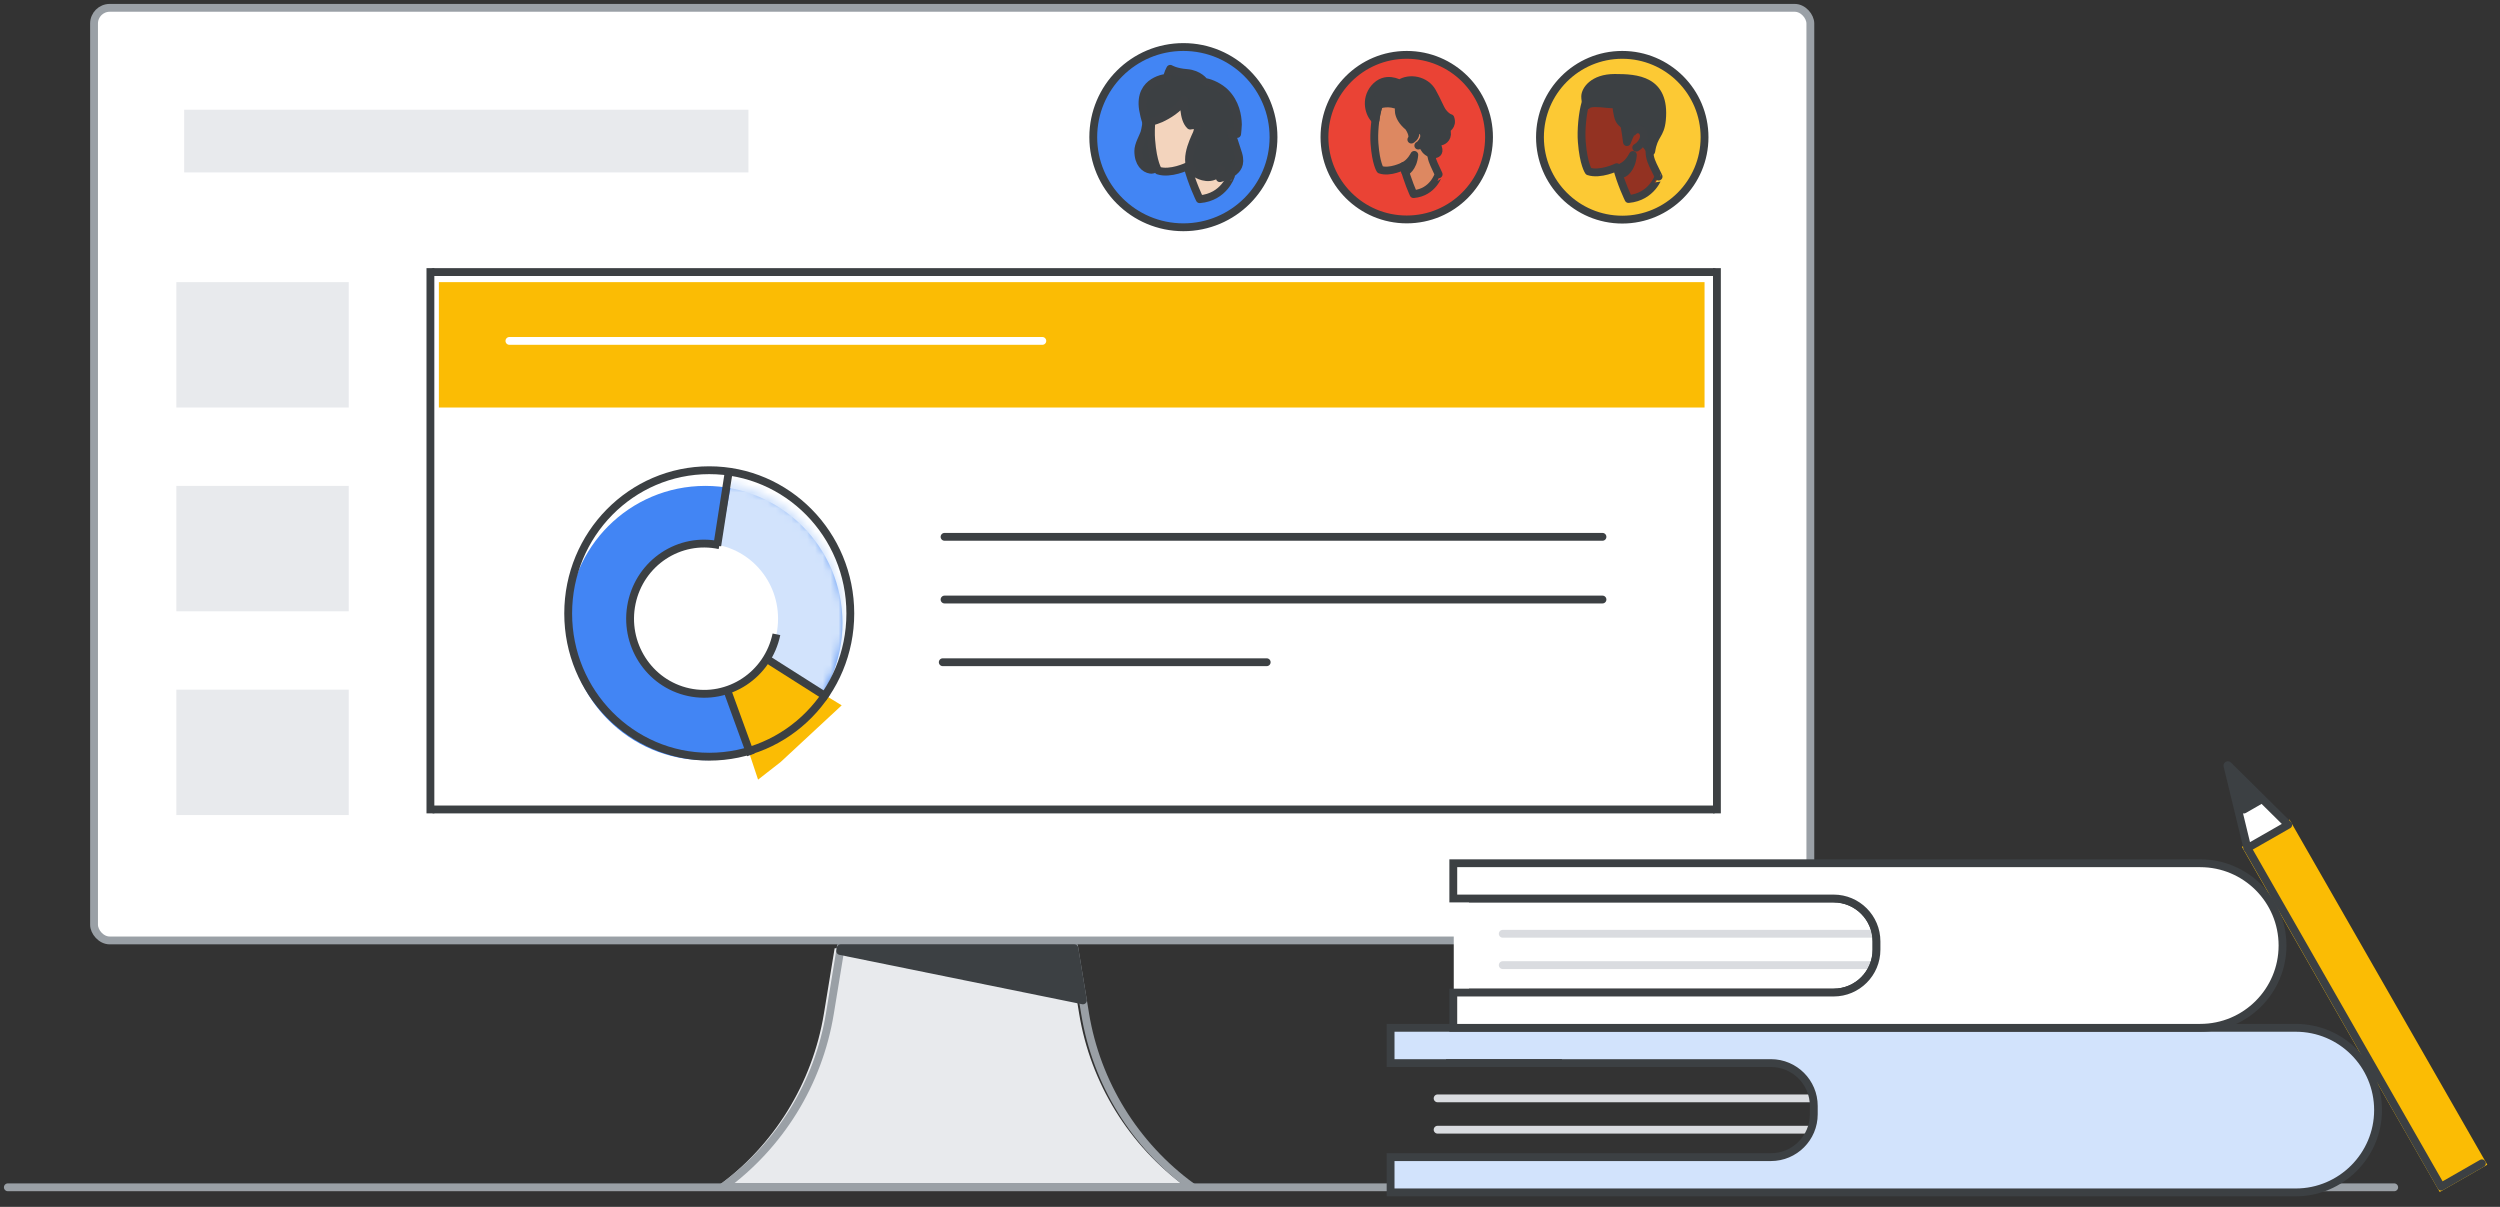
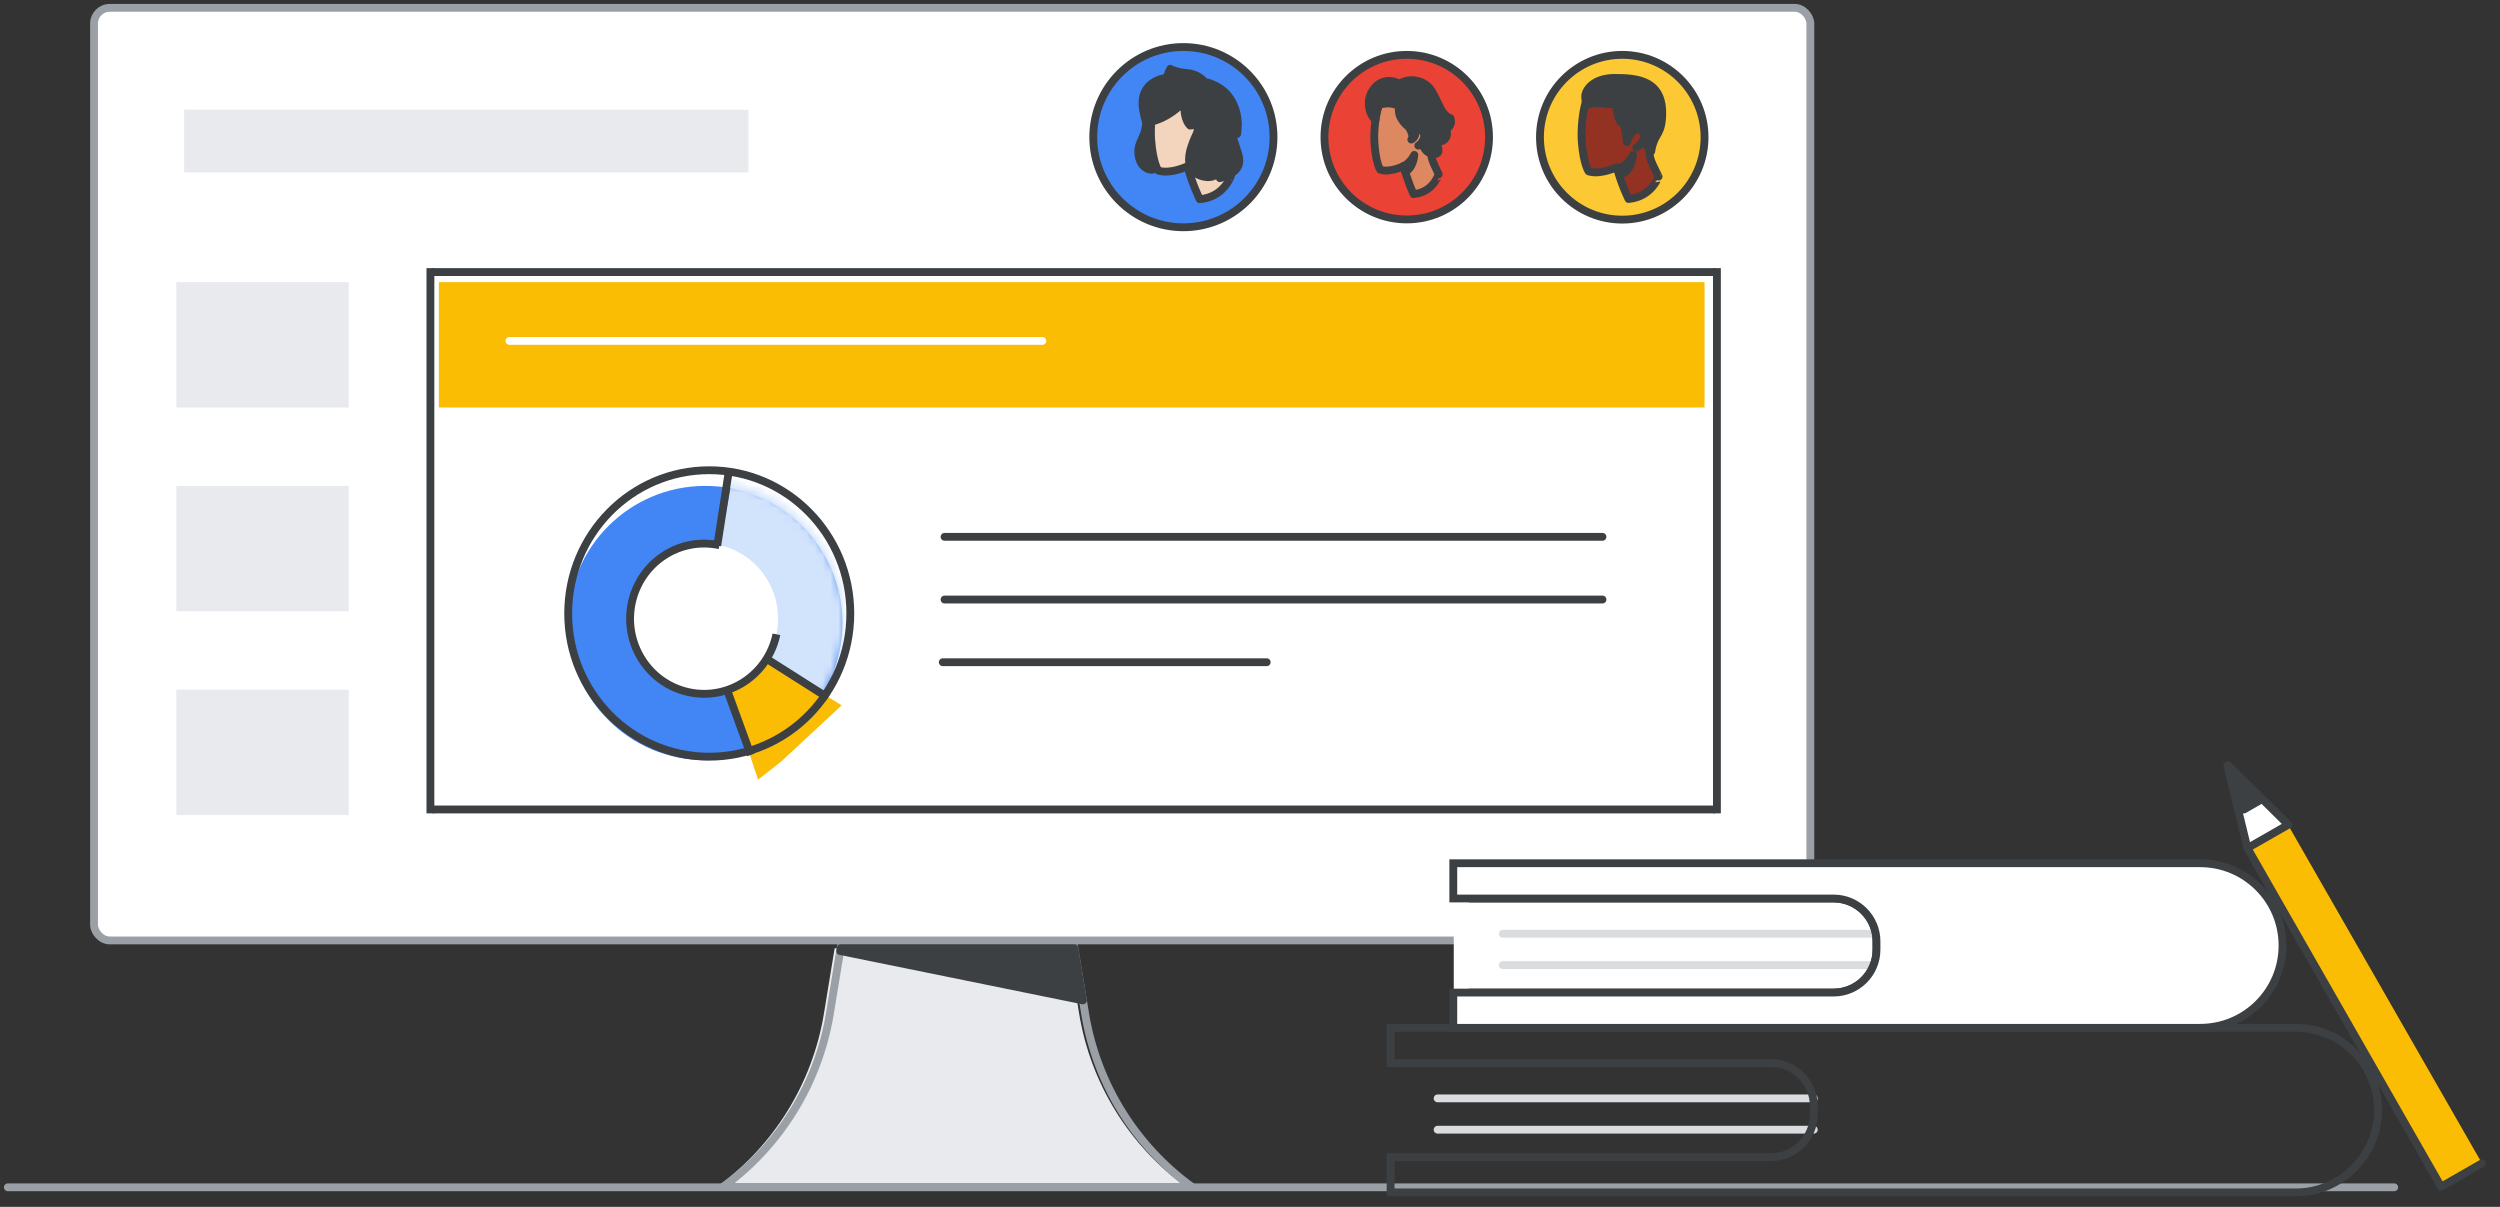
<svg xmlns="http://www.w3.org/2000/svg" xmlns:xlink="http://www.w3.org/1999/xlink" width="319px" height="154px" viewBox="0 0 319 154" version="1.1" jetway-hooks="{}">
  <rect x="0" y="0" width="319" height="154" fill="#333333" stroke="none" />
  <title>collaborate-decision-makers</title>
  <defs>
    <ellipse id="path-1" cx="17.561" cy="17.831" rx="17.561" ry="17.831" />
  </defs>
  <g jetway-hook-id="12CE40D1-3FB7-4618-8EE5-55A1E84BF2F9" id="collaborate-decision-makers" stroke="none" stroke-width="1" fill="none" fill-rule="evenodd">
    <g jetway-hook-id="03FB0C15-F237-4736-9AB1-75595B602C63" id="Group-15" transform="translate(1, 1)">
      <g jetway-hook-id="ABE0A7EE-2BF5-42E7-8AE2-105CA6A09E2C" id="Group-10-Copy">
        <rect jetway-hook-id="FDD33357-1D0B-4FEB-9872-3842F0AA677B" id="Rectangle" stroke="#9AA0A6" fill="#FFFFFF" fill-rule="nonzero" stroke-linejoin="round" x="11" y="0" width="219" height="119" rx="2" />
        <g jetway-hook-id="D6896166-43F7-4405-8495-2935B26C5264" id="Group-8-Copy" transform="translate(0, 33)">
          <g jetway-hook-id="5C213060-93D3-4C72-B584-F4DDEB41BCFC" id="Group-7">
            <rect jetway-hook-id="65547F75-38BF-44EA-B32B-B3DB44E6F0E2" id="Rectangle" fill="#FFFFFF" x="179.5" y="74" width="16" height="6" />
            <g jetway-hook-id="14CE57C2-9B3D-4634-8430-F6A1D032D870" id="business-tutorial-plan-mtg-copy" transform="translate(0, 63.634)">
              <rect jetway-hook-id="CE2DCC71-3D3C-4031-A57C-D6D96A2DE466" id="Rectangle" fill="#FFFFFF" fill-rule="nonzero" x="184.5" y="17.366" width="57" height="13" />
              <path d="M150.33,53.816 L90.5,53.816 C97.77,48.526 102.67,40.586 104.13,31.716 L105.5,23.366 L135.33,23.366 L136.7,31.716 C138.16,40.586 143.06,48.526 150.33,53.816" jetway-hook-id="97684AE0-CD19-42D0-A90C-E473FF4E3394" id="Fill-5" fill="#E8EAED" fill-rule="nonzero" />
              <path d="M151.09,53.816 L91.26,53.816 C98.53,48.526 103.43,40.586 104.89,31.716 L106.26,23.366 L136.09,23.366 L137.46,31.716 C138.92,40.586 143.82,48.526 151.09,53.816 Z" jetway-hook-id="600F145F-8560-42F6-9FF6-1DB92A10ABE7" id="Stroke-7" stroke="#9AA0A6" />
              <polygon jetway-hook-id="4B361863-992B-4A8C-AC10-37061165CFDF" id="Fill-9" fill="#3C4043" fill-rule="nonzero" points="137.18 30.016 106.21 23.716 106.27 23.366 136.09 23.366 137.17 29.946" />
              <polygon jetway-hook-id="5970F76A-1722-4A91-947C-DFA47AE6D547" id="Stroke-11" stroke="#3C4043" stroke-linecap="round" stroke-linejoin="round" points="137.18 30.016 106.21 23.716 106.27 23.366 136.09 23.366 137.17 29.946" />
              <line x1="0" y1="53.866" x2="304.5" y2="53.866" jetway-hook-id="F80FB260-E7F5-40BE-8D75-05961E0BBD92" id="Stroke-29" stroke="#9AA0A6" stroke-linecap="round" stroke-linejoin="round" />
              <polygon jetway-hook-id="FF9C29C4-0BC5-4776-B5FA-45B91B878883" id="Fill-3" fill="#FBBC04" fill-rule="nonzero" points="310.491 53.783 315.696 50.799 290.956 7.628 285.75 10.611" />
-               <polygon jetway-hook-id="176DFD68-8505-4E8E-BA13-27E9BEC79B11" id="Stroke-4" stroke="#FBBC04" points="310.491 53.783 315.696 50.799 290.956 7.628 285.75 10.611" />
              <path d="M290.98,7.606 L285.77,10.586 L283.22,0.066 C283.21,0.016 283.27,-0.024 283.31,0.016 L290.98,7.606 Z" jetway-hook-id="78F178D4-C8D8-4411-908B-636C92EA3A10" id="Fill-6" fill="#FFFFFF" fill-rule="nonzero" />
              <path d="M290.98,7.606 L285.77,10.586 L283.22,0.066 C283.21,0.016 283.27,-0.024 283.31,0.016 L290.98,7.606 Z" jetway-hook-id="AAA2343A-9AA1-448E-9EA4-7FD6E541EF42" id="Stroke-8" stroke="#3C4043" stroke-linecap="round" stroke-linejoin="round" />
              <polyline jetway-hook-id="7F9B7989-C698-4BCB-B073-C6D80BE428B0" id="Stroke-14" stroke="#3C4043" stroke-linecap="round" stroke-linejoin="round" points="285.78 10.596 310.49 53.786 315.69 50.806" />
              <line x1="182.44" y1="42.516" x2="230.44" y2="42.516" jetway-hook-id="A3F4B162-6CAB-49E6-AA3A-393CBD567047" id="Stroke-44" stroke="#DADCE0" stroke-linecap="round" stroke-linejoin="round" />
              <line x1="182.44" y1="46.516" x2="230.44" y2="46.516" jetway-hook-id="09BC1A3C-5DCD-43D0-89B5-F814E715128C" id="Stroke-45" stroke="#DADCE0" stroke-linecap="round" stroke-linejoin="round" />
-               <path d="M302.44,44.016 C302.44,49.796 297.72,54.516 291.94,54.516 L176.44,54.516 L176.44,50.016 L224.97,50.016 C227.99,50.016 230.44,47.566 230.44,44.546 L230.44,43.486 C230.44,40.466 227.99,38.016 224.97,38.016 L176.44,38.016 L176.44,33.516 L291.94,33.516 C297.74,33.516 302.44,38.216 302.44,44.016" jetway-hook-id="293A629A-E6C2-477B-98A9-45E9697C91FE" id="Fill-46" fill="#D2E3FC" fill-rule="nonzero" />
              <path d="M302.44,44.016 C302.44,49.796 297.72,54.516 291.94,54.516 L176.44,54.516 L176.44,50.016 L224.97,50.016 C227.99,50.016 230.44,47.566 230.44,44.546 L230.44,43.486 C230.44,40.466 227.99,38.016 224.97,38.016 L176.44,38.016 L176.44,33.516 L291.94,33.516 C297.74,33.516 302.44,38.216 302.44,44.016 Z" jetway-hook-id="D9072FE4-E64B-47CF-87E6-71D3B2053277" id="Stroke-47" stroke="#3C4043" />
              <line x1="183.52" y1="38.016" x2="198.3" y2="38.016" jetway-hook-id="97C87643-DD98-4337-B834-E1370381927C" id="Stroke-50" stroke="#3C4043" />
              <path d="M266.59,33.516 L184.44,33.516 L184.44,29.016 L232.97,29.016 C235.99,29.016 238.44,26.566 238.44,23.546 L238.44,22.486 C238.44,19.466 235.99,17.016 232.97,17.016 L184.44,17.016 L184.44,12.516 L266.59,12.516 L279.75,12.516 C285.55,12.516 290.25,17.216 290.25,23.016 C290.25,28.816 285.55,33.516 279.75,33.516 L266.59,33.516 Z" jetway-hook-id="5B1F1A87-F23C-4395-92D7-9BD66B19D071" id="Fill-51" fill="#FFFFFF" fill-rule="nonzero" />
              <line x1="190.75" y1="21.516" x2="238.335" y2="21.516" jetway-hook-id="A8C7E9E7-87B7-4D93-A72A-7408A433C469" id="Stroke-53" stroke="#DADCE0" stroke-linecap="round" stroke-linejoin="round" />
              <line x1="190.75" y1="25.516" x2="238" y2="25.516" jetway-hook-id="9CBB10A7-8ED9-4E1C-8C0B-AC605924B615" id="Stroke-54" stroke="#DADCE0" stroke-linecap="round" stroke-linejoin="round" />
              <path d="M186.44,17.016 L232.97,17.016 C235.99,17.016 238.44,19.466 238.44,22.486 L238.44,23.546 C238.44,26.566 235.99,29.016 232.97,29.016 L186.44,29.016" jetway-hook-id="68357075-3510-42CC-8281-8B5A889C2FFA" id="Stroke-57" stroke="#3C4043" />
              <path d="M287.6,4.356 L285.32,5.666 L284.21,1.066 C284.2,1.046 284.23,1.026 284.25,1.046 L287.6,4.356 Z" jetway-hook-id="9A825A54-4248-4814-B26B-2FFB745DB0BC" id="Stroke-12" stroke="#3C4043" fill="#3C4043" fill-rule="nonzero" stroke-linecap="round" stroke-linejoin="round" />
            </g>
            <path d="M266.59,97.15 L184.44,97.15 L184.44,92.65 L232.97,92.65 C235.99,92.65 238.44,90.2 238.44,87.18 L238.44,86.12 C238.44,83.1 235.99,80.65 232.97,80.65 L184.44,80.65 L184.44,76.15 L266.59,76.15 L279.75,76.15 C285.55,76.15 290.25,80.85 290.25,86.65 C290.25,92.45 285.55,97.15 279.75,97.15 L266.59,97.15 Z" jetway-hook-id="5584C611-129B-445F-9E83-F4922322FFE9" id="Stroke-52" stroke="#3C4043" fill="#FFFFFF" />
            <g jetway-hook-id="5FB9D8C3-7077-440F-B48D-3B62C4DF3CC7" id="Group-11" transform="translate(53.5, 0)" stroke="#3C4043">
              <g jetway-hook-id="9CEEE649-8B14-49C1-B03F-3B2FCC8C589D" id="Group-9" transform="translate(0, 0)">
                <line x1="0.842" y1="0.714" x2="164.158" y2="0.714" jetway-hook-id="38A0A3E6-39F6-48C9-83D9-804F32CF30D0" id="Line-2" stroke-linecap="round" />
                <line x1="0.842" y1="69.286" x2="164.158" y2="69.286" jetway-hook-id="3F68AFC5-3FC0-48EA-8028-C0F2DADDFE4A" id="Line-2" stroke-linecap="round" />
                <line x1="0.421" y1="0.714" x2="0.421" y2="69.286" jetway-hook-id="C3DF67FF-C73C-4455-BE22-5B667FC700CD" id="Line-3" stroke-linecap="square" />
                <line x1="164.579" y1="0.714" x2="164.579" y2="69.286" jetway-hook-id="865C6D74-13B3-443B-8486-B5FB9539910C" id="Line-3" stroke-linecap="square" />
              </g>
            </g>
            <rect jetway-hook-id="A91CE882-8877-4BA2-9FFB-A62FAA6401C3" id="Rectangle" fill="#FBBC04" x="55" y="2" width="161.5" height="16" />
          </g>
        </g>
        <g jetway-hook-id="F02A052D-D5C0-4AA6-B64D-C01E224E04ED" id="Group-16" transform="translate(168, 6)">
          <circle jetway-hook-id="744558B8-D53C-440A-8BD8-52287C96C20B" id="Oval" stroke="#3C4043" fill="#EA4335" fill-rule="nonzero" cx="10.5" cy="10.5" r="10.5" />
          <g jetway-hook-id="FC791B1B-BFCA-4790-9D98-7CBC914EDFA0" id="Group-25" transform="translate(10.904, 10.5) scale(-1, 1) translate(-10.904, -10.5) translate(5.654, 3.231)">
            <g jetway-hook-id="CF6673AF-C542-4AD9-8642-A9B2E59BD1A6" id="Group-23">
-               <path d="M4.788,14.538 C4.788,14.538 5.626,12.707 6.037,10.946 C6.037,10.946 7.797,11.853 9.046,11.417 C9.046,11.417 9.589,10.615 9.77,8.086 C9.868,6.813 9.704,4.877 9.375,3.691 C9.013,2.349 7.78,1.441 5.758,1.773 C3.012,2.209 1.746,3.813 2.256,6.586 C2.848,9.882 2.535,9.882 1.582,12.01 C1.598,12.01 2.256,14.312 4.788,14.538" jetway-hook-id="AEA49418-87D1-4142-BB1B-21A4F6AA6507" id="Fill-1" fill="#DD8861" fill-rule="nonzero" />
+               <path d="M4.788,14.538 C4.788,14.538 5.626,12.707 6.037,10.946 C6.037,10.946 7.797,11.853 9.046,11.417 C9.046,11.417 9.589,10.615 9.77,8.086 C9.868,6.813 9.704,4.877 9.375,3.691 C3.012,2.209 1.746,3.813 2.256,6.586 C2.848,9.882 2.535,9.882 1.582,12.01 C1.598,12.01 2.256,14.312 4.788,14.538" jetway-hook-id="AEA49418-87D1-4142-BB1B-21A4F6AA6507" id="Fill-1" fill="#DD8861" fill-rule="nonzero" />
              <path d="M4.788,14.538 C4.788,14.538 5.626,12.707 6.037,10.946 C6.037,10.946 7.797,11.853 9.046,11.417 C9.046,11.417 9.589,10.615 9.77,8.086 C9.868,6.813 9.704,4.877 9.375,3.691 C9.013,2.349 7.78,1.441 5.758,1.773 C3.012,2.209 1.746,3.813 2.256,6.586 C2.848,9.882 2.535,9.882 1.582,12.01 C1.598,12.01 2.256,14.312 4.788,14.538 Z" jetway-hook-id="AAE5115F-C458-423C-A15C-5B1D442F8D80" id="Stroke-3" stroke="#3D4043" stroke-linecap="round" stroke-linejoin="round" />
              <path d="M4.525,6.621 C4.525,6.621 4.278,6.29 3.933,6.342 C3.588,6.394 3.357,6.76 3.39,7.162 C3.407,7.563 3.768,8.121 4.179,8.347" jetway-hook-id="D2C95F0F-EDA0-4749-AB0F-94199DCB7C6A" id="Stroke-5" stroke="#3C4043" stroke-linecap="round" stroke-linejoin="round" />
              <path d="M5.84,11.713 C5.84,11.713 4.837,11.26 4.689,9.533 C4.689,9.533 5.182,10.562 6.054,10.946 C6.054,10.946 6.005,11.138 5.972,11.295 C5.906,11.469 5.84,11.713 5.84,11.713" jetway-hook-id="1A9F292E-0EA7-438B-A0C8-DC2F754CB5B9" id="Fill-7" fill="#3C4043" fill-rule="nonzero" />
              <path d="M5.84,11.713 C5.84,11.713 4.837,11.26 4.689,9.533 C4.689,9.533 5.182,10.562 6.054,10.946 C6.054,10.946 6.005,11.138 5.972,11.295 C5.906,11.469 5.84,11.713 5.84,11.713 Z" jetway-hook-id="175927DB-6D89-47A3-AC3C-91F7CBEB0A3F" id="Stroke-9" stroke="#3C4043" stroke-linecap="round" stroke-linejoin="round" />
              <path d="M3.686,7.894 C3.686,7.894 3.588,9.307 2.157,9.446 C1.927,9.463 1.401,9.324 1.664,8.591 C1.812,8.208 1.68,7.876 1.319,7.824 C0.924,7.754 0.233,7.284 0.628,6.255 C0.628,6.255 -0.276,5.836 0.085,4.842 C0.085,4.842 0.497,4.772 1.039,4.092 C1.401,3.621 1.713,2.697 2.404,1.476 C3.242,-0.023 5.314,-0.407 6.58,0.448 C6.58,0.448 8.389,-0.651 9.786,1.005 C11.02,2.488 10.444,4.371 9.638,5.086 C9.638,5.086 9.458,3.621 9.161,3.133 C9.161,3.133 7.896,2.645 6.596,3.325 C6.596,3.325 7.123,4.563 5.429,5.958 C5.429,5.958 4.64,7.04 5.067,7.58 C5.067,7.58 4.475,7.284 4.541,6.621 C4.541,6.621 4.377,6.342 3.949,6.342 C3.703,6.342 3.407,6.638 3.407,7.162 C3.39,7.458 3.686,7.894 3.686,7.894" jetway-hook-id="44254CD5-8495-4AB9-BFD7-1BED36E3E183" id="Fill-11" fill="#3C4043" fill-rule="nonzero" />
              <path d="M3.686,7.894 C3.686,7.894 3.588,9.307 2.157,9.446 C1.927,9.463 1.401,9.324 1.664,8.591 C1.812,8.208 1.68,7.876 1.319,7.824 C0.924,7.754 0.233,7.284 0.628,6.255 C0.628,6.255 -0.276,5.836 0.085,4.842 C0.085,4.842 0.497,4.772 1.039,4.092 C1.401,3.621 1.713,2.697 2.404,1.476 C3.242,-0.023 5.314,-0.407 6.58,0.448 C6.58,0.448 8.389,-0.651 9.786,1.005 C11.02,2.488 10.444,4.371 9.638,5.086 C9.638,5.086 9.458,3.621 9.161,3.133 C9.161,3.133 7.896,2.645 6.596,3.325 C6.596,3.325 7.123,4.563 5.429,5.958 C5.429,5.958 4.64,7.04 5.067,7.58 C5.067,7.58 4.475,7.284 4.541,6.621 C4.541,6.621 4.377,6.342 3.949,6.342 C3.703,6.342 3.407,6.638 3.407,7.162 C3.39,7.458 3.686,7.894 3.686,7.894 Z" jetway-hook-id="05836F31-1860-4089-8AC8-7E3B8BA30699" id="Stroke-13" stroke="#3C4043" stroke-linecap="round" stroke-linejoin="round" />
            </g>
          </g>
        </g>
        <rect jetway-hook-id="2CB304F7-0418-4F03-9626-6AB4F892D181" id="Rectangle" fill="#E8EAED" x="21.5" y="35" width="22" height="16" />
        <rect jetway-hook-id="A9264343-F317-4E75-B590-FDECA2CFACC5" id="Rectangle" fill="#E8EAED" x="21.5" y="61" width="22" height="16" />
        <rect jetway-hook-id="3204BC5D-52B2-4415-B390-EC7BFA30A7CF" id="Rectangle" fill="#E8EAED" x="21.5" y="87" width="22" height="16" />
        <line x1="64" y1="42.5" x2="132" y2="42.5" jetway-hook-id="6E02259A-CCBC-4CDF-AF9E-C511AAF7E246" id="Line-4" stroke="#FFFFFF" stroke-linecap="round" stroke-linejoin="round" />
      </g>
      <g jetway-hook-id="0AE501BC-2690-4761-A980-A5CB7459FDED" id="Group-13" transform="translate(71.5, 59)">
        <circle jetway-hook-id="B40C1548-4224-43EB-AC17-3106CBEF8FB3" id="Oval" fill="#4285F4" cx="17.5" cy="19.5" r="17.5" />
        <g jetway-hook-id="50E7A488-CBB1-4A9B-8DA3-FB004895F503" id="Group-12">
          <g jetway-hook-id="6FE250AA-1194-4427-B38D-04F768681883" id="Path-2-Copy" transform="translate(0, 1.337)">
            <mask id="mask-2" fill="white">
              <use xlink:href="#path-1" />
            </mask>
            <g jetway-hook-id="55E113B0-490A-454C-A122-0D581FB66584" id="Mask" />
            <polygon jetway-hook-id="64E56741-33DC-43E1-B03B-CB8B378C46EB" id="Path-2" fill="#D2E3FC" mask="url(#mask-2)" points="17.561 18.057 21.34 -2.483 41.124 11.06 37.123 30.02" />
            <polygon jetway-hook-id="72BF396E-C948-49DD-995F-6002377F62ED" fill="#FBBC04" mask="url(#mask-2)" transform="translate(23.213, 29.282) rotate(-243) translate(-23.213, -29.282) " points="15.778 39.415 17.358 19.15 27.326 22.803 30.649 24.353" />
          </g>
          <ellipse jetway-hook-id="1D2C5248-907E-4319-8186-34F6DC549A29" id="Oval" fill="#FFFFFF" cx="17.341" cy="18.946" rx="9.439" ry="9.584" />
          <ellipse jetway-hook-id="E0700CFE-B46A-4C87-8EDC-C76E4DE5037A" id="Oval" stroke="#3C4043" cx="18" cy="18.277" rx="18" ry="18.277" />
          <line x1="19.098" y1="9.139" x2="20.415" y2="0.669" jetway-hook-id="C12A8023-F762-462B-B257-B1E7509773A8" id="Line" stroke="#3C4043" stroke-linecap="square" />
          <line x1="23.059" y1="35.881" x2="20.451" y2="28.308" jetway-hook-id="A8C86BD6-7B5E-481F-BC5F-774C08AE1DA7" id="Line-Copy" stroke="#3C4043" stroke-linecap="square" transform="translate(21.755, 32.095) rotate(-1) translate(-21.755, -32.095) " />
          <line x1="32.707" y1="28.753" x2="25.683" y2="24.295" jetway-hook-id="AAC06D6F-BDE9-4A2C-BB44-EE83191816CE" id="Line-Copy-2" stroke="#3C4043" stroke-linecap="square" />
          <path d="M17.371,28.524 C22.588,28.54 26.803,24.265 26.787,18.975 C26.77,13.686 22.528,9.384 17.312,9.368 C12.095,9.351 7.88,13.626 7.896,18.916" jetway-hook-id="735BCE36-BC99-4A5F-AC22-B245724F55D5" id="Oval" stroke="#3C4043" transform="translate(17.341, 18.946) rotate(-168) translate(-17.341, -18.946) " />
        </g>
      </g>
      <g jetway-hook-id="F28510AA-034C-443A-9724-30F965F1CBBD" id="Group-14" transform="translate(118.5, 67)" stroke="#3C4043" stroke-linecap="round">
        <line x1="1.024" y1="8.5" x2="84.976" y2="8.5" jetway-hook-id="8F40C1B0-89F5-49F7-8D7A-56625F747B20" id="Line-2" />
        <line x1="0.796" y1="16.5" x2="42.131" y2="16.5" jetway-hook-id="CBF8BFEE-5D00-4641-B363-C2E65BC6B6AF" id="Line-2" />
        <line x1="1.024" y1="0.5" x2="84.976" y2="0.5" jetway-hook-id="4FFF4241-505B-4E29-9703-492A2C10E8A4" id="Line-2" />
      </g>
    </g>
    <rect jetway-hook-id="CD9D0D10-7DC1-40B2-8BEC-706701C7E84D" id="Rectangle" fill="#E8EAED" x="23.5" y="14" width="72" height="8" />
    <g jetway-hook-id="F17C5B4C-B784-4EC0-8ABA-2C6F7A9C6787" id="Group-24" transform="translate(139.5, 6)">
      <g jetway-hook-id="B2F88C0A-01B0-4A92-AF8E-0A7A4A28306C" id="Group-22-Copy-3" transform="translate(11.5, 11.5) scale(-1, 1) translate(-11.5, -11.5) " fill="#4285F4" stroke="#3C4043">
        <circle jetway-hook-id="522051C7-09F5-4FE0-A6F7-D29A9BC064B3" id="Oval" cx="11.5" cy="11.5" r="11.5" />
      </g>
      <g jetway-hook-id="12D41A1F-B203-487E-B7E5-AC7C1590BF1B" id="Group-19" transform="translate(12.192, 11.099) scale(-1, 1) translate(-12.192, -11.099) translate(5.745, 2.782)">
        <path d="M12.121,8.181 C12.314,8.747 12.894,9.69 12.894,10.486 C12.894,12.057 12.082,12.769 11.328,12.874 C11.019,12.916 10.439,12.727 10.362,12.057 C10.285,11.386 10.208,4.83 10.208,4.83 L11.638,4.83 C11.676,4.851 11.811,7.197 12.121,8.181" jetway-hook-id="7E1C782D-C87D-483D-BED8-252AD3614EB5" id="Fill-1" fill="#3C4043" />
        <path d="M12.121,8.181 C12.314,8.747 12.894,9.69 12.894,10.486 C12.894,12.057 12.082,12.769 11.328,12.874 C11.019,12.916 10.439,12.727 10.362,12.057 C10.285,11.386 10.208,4.83 10.208,4.83 L11.638,4.83 C11.676,4.851 11.811,7.197 12.121,8.181 Z" jetway-hook-id="E9B25898-4207-40A9-A5B9-3080A1ABCB47" id="Stroke-3" stroke="#3D4043" stroke-linecap="round" stroke-linejoin="round" />
        <path d="M5.058,16.636 C5.058,16.636 6.099,14.492 6.61,12.43 C6.61,12.43 8.796,13.491 10.348,12.981 C10.348,12.981 11.022,12.042 11.247,9.081 C11.369,7.591 11.165,5.324 10.756,3.936 C10.307,2.364 8.775,1.302 6.263,1.69 C2.851,2.201 1.279,4.079 1.912,7.325 C2.647,11.184 2.259,11.184 1.074,13.675 C1.095,13.675 1.932,16.37 5.058,16.636" jetway-hook-id="0D4D8B1E-CFBA-489E-AF21-032FEBBB2787" id="Fill-5" fill="#F3D4BD" />
        <path d="M5.058,16.636 C5.058,16.636 6.099,14.492 6.61,12.43 C6.61,12.43 8.796,13.491 10.348,12.981 C10.348,12.981 11.022,12.042 11.247,9.081 C11.369,7.591 11.165,5.324 10.756,3.936 C10.307,2.364 8.775,1.302 6.263,1.69 C2.851,2.201 1.279,4.079 1.912,7.325 C2.647,11.184 2.259,11.184 1.074,13.675 C1.095,13.675 1.932,16.37 5.058,16.636 Z" jetway-hook-id="3D04B915-CB0E-40AF-A609-A4166AF9AE5A" id="Stroke-7" stroke="#3D4043" stroke-linecap="round" stroke-linejoin="round" />
-         <path d="M4.298,7.356 C4.298,7.356 4.065,6.914 3.739,6.984 C3.413,7.054 3.195,7.542 3.226,8.077 C3.242,8.612 3.583,9.357 3.972,9.659" jetway-hook-id="A037EE18-54E4-4824-A87B-AF5BB10D8D1F" id="Stroke-9" stroke="#3C4043" stroke-linecap="round" stroke-linejoin="round" />
        <path d="M6.194,13.416 C6.194,13.416 5.01,12.858 4.835,10.733 C4.835,10.733 5.418,11.999 6.447,12.471 C6.447,12.471 6.389,12.707 6.35,12.901 C6.272,13.137 6.194,13.416 6.194,13.416" jetway-hook-id="8F132550-332C-4B72-B3FE-BB2A5A679FAE" id="Fill-11" fill="#3C4043" />
        <path d="M6.194,13.416 C6.194,13.416 5.01,12.858 4.835,10.733 C4.835,10.733 5.418,11.999 6.447,12.471 C6.447,12.471 6.389,12.707 6.35,12.901 C6.272,13.137 6.194,13.416 6.194,13.416 Z" jetway-hook-id="0E7B39EE-3A5E-4914-8D92-789EE2784ED1" id="Stroke-13" stroke="#3C4043" stroke-linecap="round" stroke-linejoin="round" />
        <path d="M6.276,7.244 C6.276,7.244 5.721,7.203 5.343,7.017 C5.343,7.017 5.165,7.655 5.463,8.314 C5.82,9.116 7.507,12.43 5.324,13.479 C5.324,13.479 3.358,14.59 2.346,12.841 C2.346,12.841 2.207,13.623 2.485,13.952 C2.485,13.952 1.373,13.685 0.738,13.15 C0.381,12.841 -0.294,12.286 0.142,10.845 C0.321,10.228 1.055,8.067 1.055,8.067 C1.055,8.067 0.5,8.293 0.281,8.314 C0.281,8.314 0.182,7.429 0.182,7.12 C0.202,6.009 0.48,4.322 1.81,3.005 C2.445,2.387 3.497,1.811 4.45,1.667 C4.45,1.667 5.125,0.659 6.713,0.535 C8.123,0.432 8.817,0 8.817,0 C8.817,0 9.214,0.72 9.195,1.132 C9.195,1.132 12.887,1.379 12.291,5.186 C12.212,5.68 12.053,6.338 11.855,6.914 C11.855,6.914 10.703,6.647 10.028,6.338 C9.135,5.927 7.745,5.124 7.031,3.951 C7.051,4.033 7.209,6.379 6.276,7.244" jetway-hook-id="8A0BF6AE-0A9B-4472-A682-44C06CEF69F7" id="Fill-15" fill="#3C4043" />
        <path d="M6.276,7.244 C6.276,7.244 5.721,7.203 5.343,7.017 C5.343,7.017 5.165,7.655 5.463,8.314 C5.82,9.116 7.507,12.43 5.324,13.479 C5.324,13.479 3.358,14.59 2.346,12.841 C2.346,12.841 2.207,13.623 2.485,13.952 C2.485,13.952 1.373,13.685 0.738,13.15 C0.381,12.841 -0.294,12.286 0.142,10.845 C0.321,10.228 1.055,8.067 1.055,8.067 C1.055,8.067 0.5,8.293 0.281,8.314 C0.281,8.314 0.182,7.429 0.182,7.12 C0.202,6.009 0.48,4.322 1.81,3.005 C2.445,2.387 3.497,1.811 4.45,1.667 C4.45,1.667 5.125,0.659 6.713,0.535 C8.123,0.432 8.817,0 8.817,0 C8.817,0 9.214,0.72 9.195,1.132 C9.195,1.132 12.887,1.379 12.291,5.186 C12.212,5.68 12.053,6.338 11.855,6.914 C11.855,6.914 10.703,6.647 10.028,6.338 C9.135,5.927 7.745,5.124 7.031,3.951 C7.051,4.033 7.209,6.379 6.276,7.244 Z" jetway-hook-id="6BCCAFB8-2C13-43A4-9BC3-3B27BCA48F3B" id="Stroke-17" stroke="#3D4043" stroke-linecap="round" stroke-linejoin="round" />
      </g>
    </g>
    <g jetway-hook-id="5102ED99-BCBF-4399-8E2E-3418434D3124" id="Group-18" transform="translate(207, 17.512) scale(-1, 1) translate(-207, -17.512) translate(196.5, 7)">
      <g jetway-hook-id="47DF0D17-DC46-4BA9-A104-348114C318FE" id="Group-22" fill="#FCC934" stroke="#3C4043">
        <ellipse jetway-hook-id="000D430D-2D94-492A-B7AE-3EA4C6721042" id="Oval" cx="10.5" cy="10.512" rx="10.5" ry="10.512" />
      </g>
      <g jetway-hook-id="B4331F35-C29B-4624-9F6E-FD2E77BC2FC7" id="Group-17" transform="translate(5.396, 2.943)">
        <path d="M4.305,15.451 C4.305,15.451 5.309,13.381 5.8,11.388 C5.8,11.388 7.906,12.414 9.401,11.921 C9.401,11.921 10.051,11.014 10.267,8.154 C10.385,6.714 10.188,4.525 9.795,3.184 C9.362,1.665 7.886,0.639 5.466,1.014 C2.18,1.507 0.665,3.322 1.275,6.458 C1.983,10.185 1.609,10.185 0.468,12.592 C0.488,12.572 1.295,15.175 4.305,15.451" jetway-hook-id="0825D939-256E-4E90-9D78-F3EB595D9EA9" id="Fill-1" fill="#933222" />
        <path d="M4.305,15.451 C4.305,15.451 5.309,13.381 5.8,11.388 C5.8,11.388 7.906,12.414 9.401,11.921 C9.401,11.921 10.051,11.014 10.267,8.154 C10.385,6.714 10.188,4.525 9.795,3.184 C9.362,1.665 7.886,0.639 5.466,1.014 C2.18,1.507 0.665,3.322 1.275,6.458 C1.983,10.185 1.609,10.185 0.468,12.592 C0.488,12.572 1.295,15.175 4.305,15.451 Z" jetway-hook-id="7F967F25-1EC8-4882-B5D4-83A622049D20" id="Stroke-3" stroke="#3D4043" stroke-linecap="round" stroke-linejoin="round" />
        <path d="M4.93,12.174 C4.93,12.174 3.898,11.687 3.746,9.833 C3.746,9.833 4.254,10.938 5.15,11.35 C5.15,11.35 5.1,11.556 5.066,11.724 C4.998,11.912 4.93,12.174 4.93,12.174" jetway-hook-id="0AB67A0E-2754-4202-BAC0-1FBC5CC1586C" id="Fill-5" fill="#3C4043" />
        <path d="M4.93,12.174 C4.93,12.174 3.898,11.687 3.746,9.833 C3.746,9.833 4.254,10.938 5.15,11.35 C5.15,11.35 5.1,11.556 5.066,11.724 C4.998,11.912 4.93,12.174 4.93,12.174 Z" jetway-hook-id="0B4500E9-30B6-4BD6-8CBE-F2F54E7936F6" id="Stroke-7" stroke="#3C4043" stroke-linecap="round" stroke-linejoin="round" />
        <path d="M1.406,9.365 C1.406,9.365 2.393,8.252 2.59,7.706 C2.748,7.322 3.379,6.998 3.715,6.877 C3.833,6.836 3.952,6.877 3.991,6.998 C4.149,7.322 4.425,7.949 4.504,8.191 C4.504,8.191 4.741,6.331 4.84,6.088 C4.939,5.845 5.452,5.724 5.649,4.875 C5.846,4.025 5.886,3.358 5.886,3.358 C5.886,3.358 6.241,3.398 7.129,3.317 C7.997,3.216 9.28,3.094 9.596,3.499 C9.596,3.499 9.833,3.074 9.833,2.366 C9.833,1.577 8.842,0 6.06,0 C3.277,0 -0.449,0.202 0.044,5.36 C0.238,7.383 1.071,7.18 1.406,9.365" jetway-hook-id="B08198A2-ED96-4C96-AC60-C7848FDC8209" id="Fill-9" fill="#3C4043" />
        <path d="M1.406,9.365 C1.406,9.365 2.393,8.252 2.59,7.706 C2.748,7.322 3.379,6.998 3.715,6.877 C3.833,6.836 3.952,6.877 3.991,6.998 C4.149,7.322 4.425,7.949 4.504,8.191 C4.504,8.191 4.741,6.331 4.84,6.088 C4.939,5.845 5.452,5.724 5.649,4.875 C5.846,4.025 5.886,3.358 5.886,3.358 C5.886,3.358 6.241,3.398 7.129,3.317 C7.997,3.216 9.28,3.094 9.596,3.499 C9.596,3.499 9.833,3.074 9.833,2.366 C9.833,1.577 8.842,0 6.06,0 C3.277,0 -0.449,0.202 0.044,5.36 C0.238,7.383 1.071,7.18 1.406,9.365 Z" jetway-hook-id="2A1EDA26-0EF9-4117-8272-11F5C9E72879" id="Stroke-11" stroke="#3C4043" stroke-linecap="round" stroke-linejoin="round" />
        <g jetway-hook-id="9F802667-0D9E-48C8-9E2E-3B980A26E1AA" id="Group-16" transform="translate(2.341, 6.555)">
          <path d="M1.405,0.331 C1.405,0.331 1.1,-0.054 0.674,0.007 C0.248,0.067 -0.037,0.494 0.004,0.961 C0.024,1.428 0.471,2.077 0.978,2.341" jetway-hook-id="A87E9D37-F56D-467F-B969-42A0AEEEE245" id="Fill-13" fill="#933222" />
          <path d="M1.405,0.331 C1.405,0.331 1.1,-0.054 0.674,0.007 C0.248,0.067 -0.037,0.494 0.004,0.961 C0.024,1.428 0.471,2.077 0.978,2.341" jetway-hook-id="57DA994A-17FB-45EC-BB7C-5472A9B9E8EB" id="Stroke-15" stroke="#3D4043" stroke-linecap="round" stroke-linejoin="round" />
        </g>
      </g>
    </g>
  </g>
</svg>